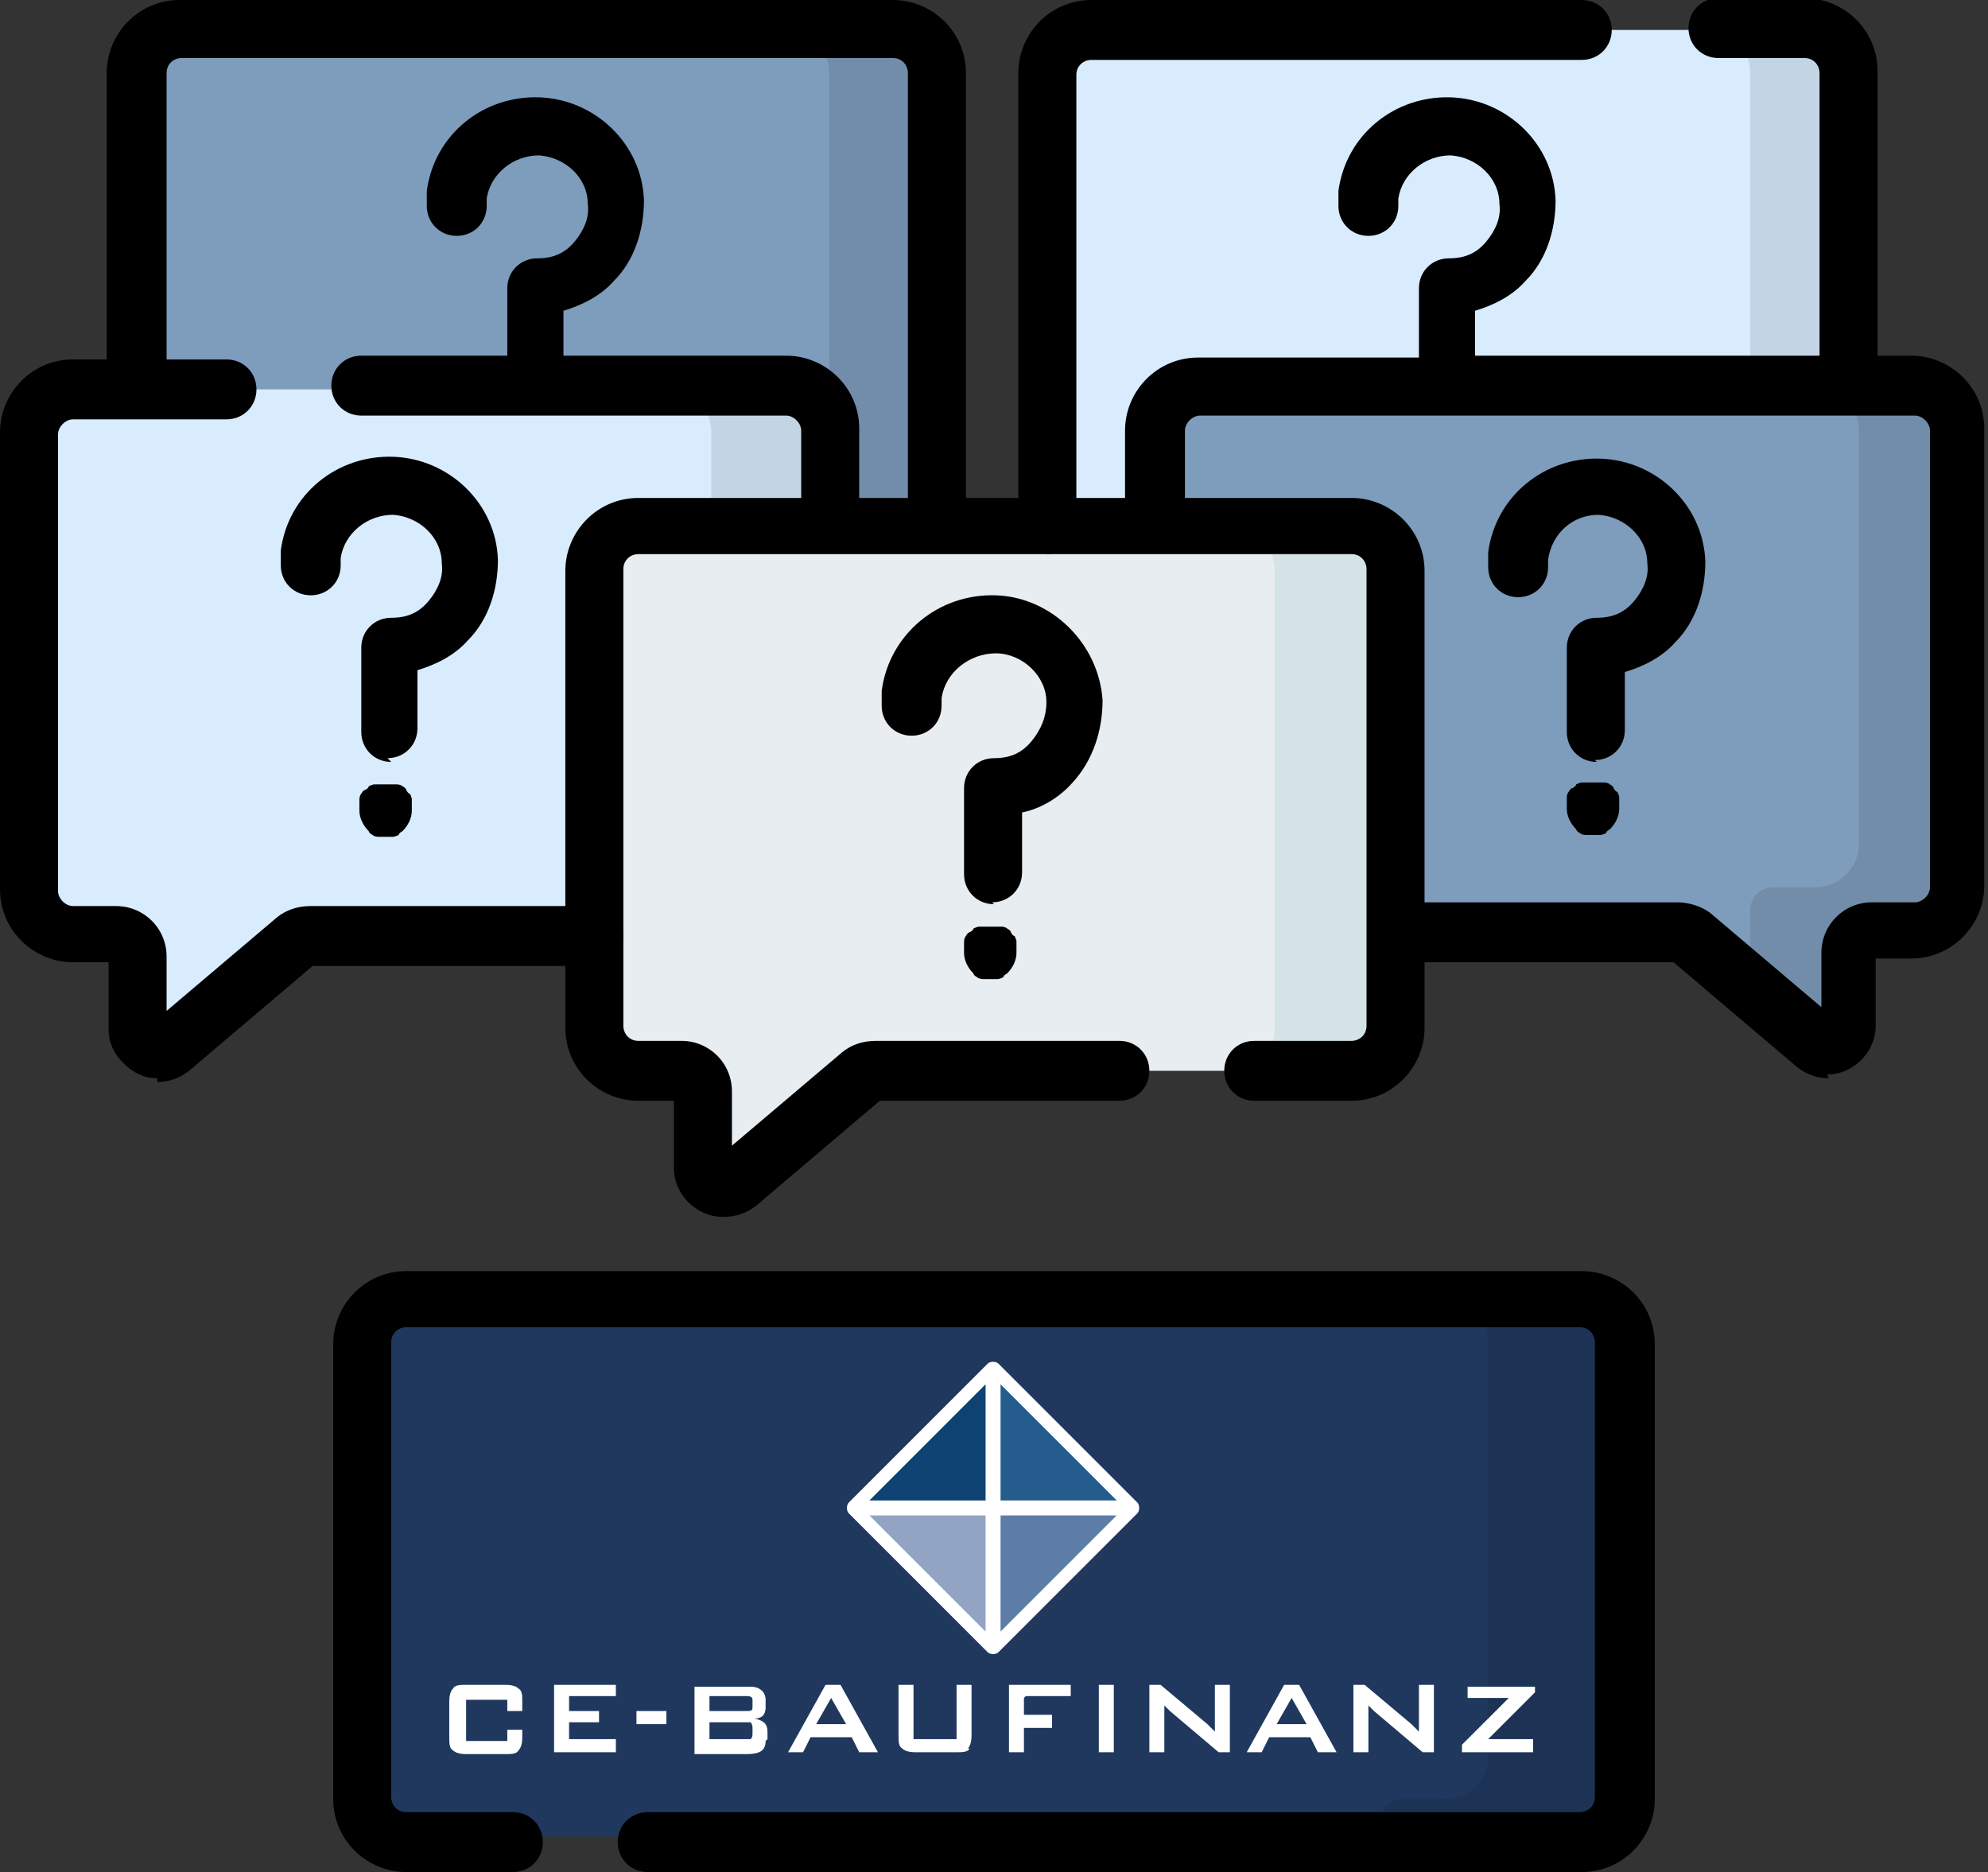
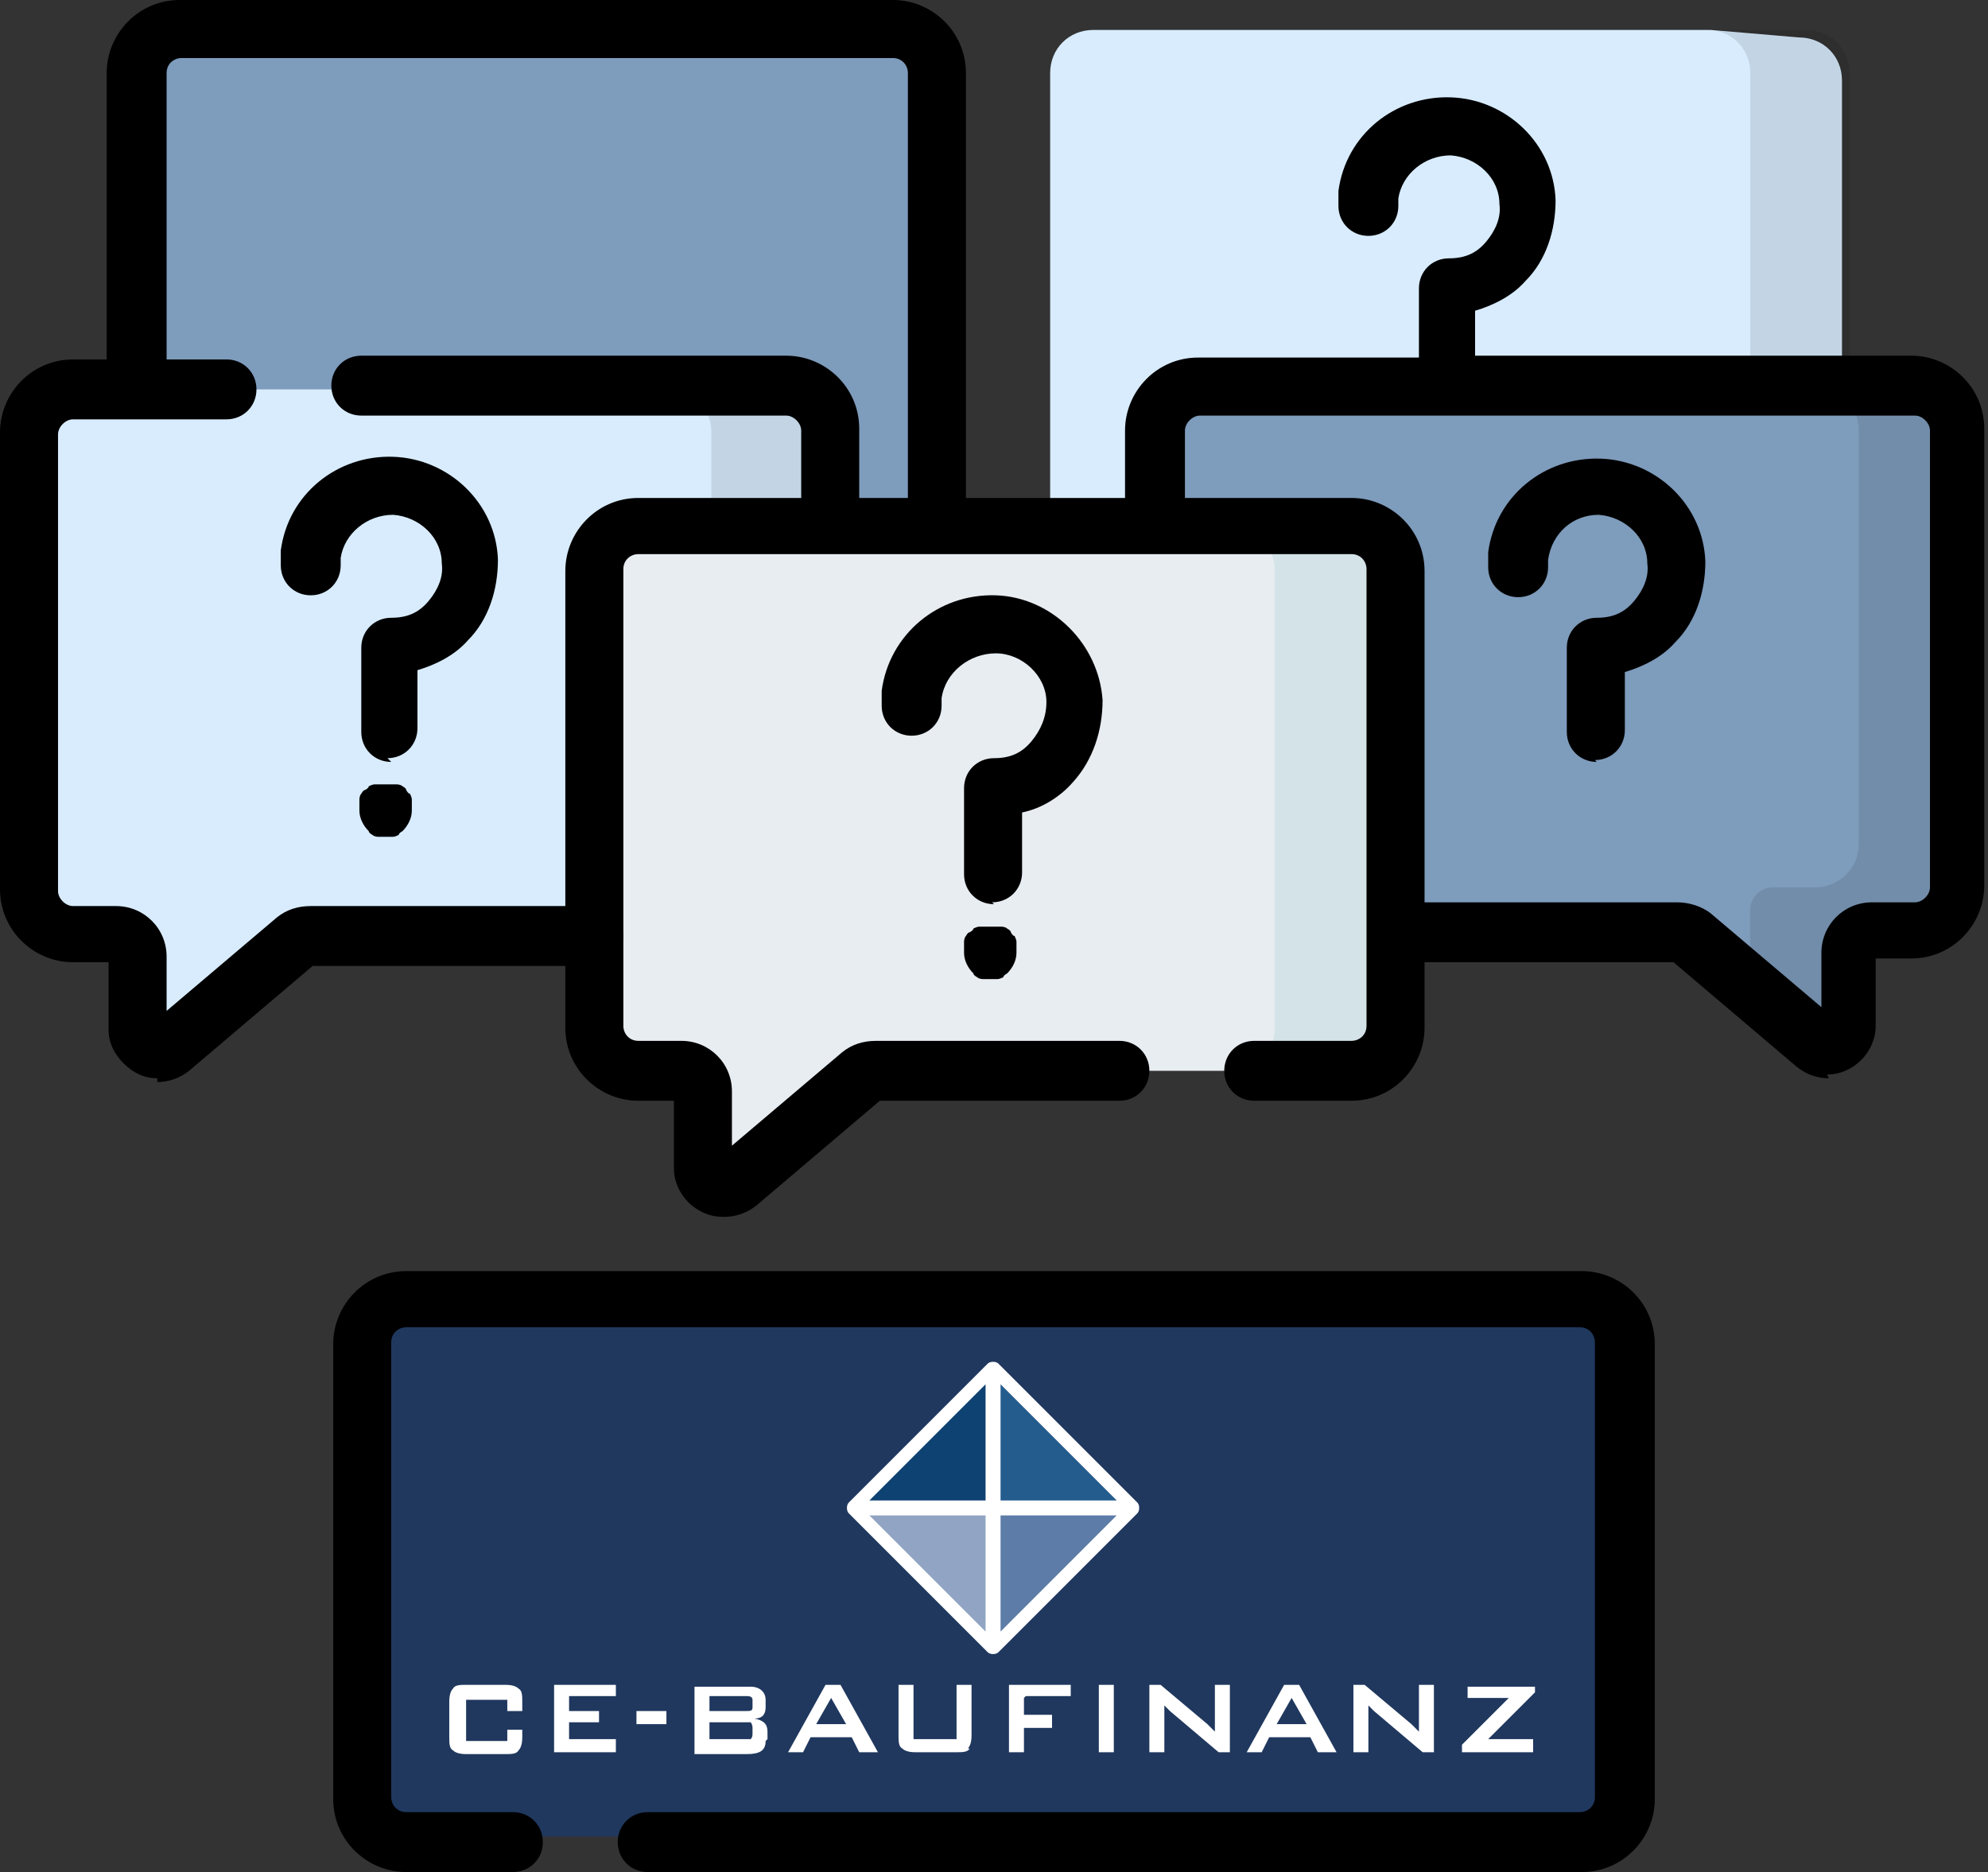
<svg xmlns="http://www.w3.org/2000/svg" id="Ebene_1" version="1.1" viewBox="0 0 106.2 100">
  <rect x="0" y="0" width="106.2" height="100" fill="#333333" stroke="none" />
  <defs>
    <style>
      .st0 {
        fill: #0e4272;
      }

      .st1 {
        fill: none;
        stroke: #fff;
        stroke-linejoin: round;
        stroke-width: .7px;
      }

      .st2 {
        fill: #fff;
      }

      .st3 {
        fill: #5d7da8;
      }

      .st4 {
        fill: #255c8e;
      }

      .st5 {
        fill: #91a4c4;
      }

      .st6 {
        fill: #e8edf2;
      }

      .st7 {
        opacity: .1;
      }

      .st8 {
        fill: #7e9cbc;
      }

      .st9 {
        fill: #d4e3e8;
      }

      .st10 {
        fill: #d8ecfe;
      }

      .st11 {
        fill: #1c3a69;
        opacity: .8;
      }
    </style>
  </defs>
  <path class="st11" d="M79.1,97.7h4.4c1.3,0,2.3-1,2.3-2.3v-23.5c0-1.3-1-2.3-2.3-2.3l-6.8-.4H20.8c-1.3,0-2.3,1-2.3,2.3v24.3c0,1.3,1,2.3,2.3,2.3h48.3l9.9-.4Z" />
-   <path class="st7" d="M79,99.6c0-.6.5-1.2,1.2-1.2h4.4c1.3,0,2.3-1,2.3-2.3v-24.3c0-1.3-1-2.3-2.3-2.3h-7.4c1.3,0,2.3,1,2.3,2.3v22c0,1.3-1,2.3-2.3,2.3h-2.3c-.6,0-1.2.5-1.2,1.2h0v2.3h5.3Z" />
  <path class="st10" d="M96.1,2l-4.7-.4h-33c-1.3,0-2.3,1-2.3,2.3v24.4c0,1.3,1,2.3,2.3,2.3h25.4c.3,0,.5,0,.8.3l3.1,2.6,3.2,2.5c.2.2.4.2.7.2.6,0,1-.3,1-.9v-4c0-.6.5-1.2,1.2-1.2h2.3c1.3,0,2.3-1,2.3-2.3V4.3c0-1.3-1-2.3-2.3-2.3h0Z" />
  <path class="st7" d="M96.5,1.6h-5.3c1.3,0,2.3,1,2.3,2.3v22.1c0,1.3-1.1,2.3-2.3,2.3h-2.3c-.6,0-1.2.5-1.2,1.2h0v4s0,0,0,.1l3.6,3.1c.4.4,1.1.3,1.5-.1.2-.2.2-.4.2-.7v-4c0-.6.5-1.2,1.2-1.2h2.3c1.3,0,2.3-1,2.3-2.3V3.9c0-1.3-1-2.3-2.3-2.3h0Z" />
  <path class="st8" d="M47.4,2l-4.7-.4H9.6c-1.3,0-2.3,1-2.3,2.3v24.4c0,1.3,1,2.3,2.3,2.3h25.4c.3,0,.5,0,.8.3l3.1,2.6,3.2,2.5c.2.2.4.2.7.2.6,0,1-.3,1-.9v-4c0-.6.5-1.2,1.2-1.2h2.3c1.3,0,2.3-1,2.3-2.3V4.3c0-1.3-1-2.3-2.3-2.3h0Z" />
-   <path class="st7" d="M47.8,1.6h-5.8c1.3,0,2.3,1,2.3,2.3v19.2s-1.1,5.2-2.3,5.2h-1.9c-.6,0-1.2.5-1.2,1.2v4s0,0,0,.1l3.6,3.1c.4.4,1.1.3,1.5-.1.2-.2.2-.4.2-.7v-4c0-.6.5-1.2,1.2-1.2h2.3c1.3,0,2.3-1,2.3-2.3V3.9c0-1.3-1-2.3-2.3-2.3h0Z" />
  <path class="st10" d="M41.6,21.2l-5.7-.4H3.9c-1.3,0-2.3,1-2.3,2.3v24.4c0,1.3,1,2.3,2.3,2.3h2.3c.6,0,1.2.5,1.2,1.2v4c0,.6.5,1,1,1,.2,0,.5,0,.7-.2l6.7-5.7c.2-.2.5-.3.8-.3h19.4l5.7-.4c1.3,0,2.3-1,2.3-2.3v-23.6c0-1.3-1-2.3-2.3-2.3h0Z" />
  <path class="st7" d="M42,20.8h-6.3c1.3,0,2.3,1,2.3,2.3v24.4c0,1.3-1,2.3-2.3,2.3h6.3c1.3,0,2.3-1,2.3-2.3v-24.4c0-1.3-1-2.3-2.3-2.3h0Z" />
  <path class="st8" d="M101.9,21.1l-4.7-.4h-33c-1.3,0-2.3,1-2.3,2.3v24.4c0,1.3,1,2.3,2.3,2.3h25.4c.3,0,.5,0,.8.3l3.1,2.6,3.2,2.5c.2.2.4.2.7.2.6,0,1-.3,1-.9v-4c0-.6.5-1.2,1.2-1.2h2.3c1.3,0,2.3-1,2.3-2.3v-23.7c0-1.3-1-2.3-2.3-2.3h0Z" />
  <path class="st7" d="M102.3,20.7h-5.3c1.3,0,2.3,1,2.3,2.3v22.1c0,1.3-1.1,2.3-2.3,2.3h-2.3c-.6,0-1.2.5-1.2,1.2h0v4s0,0,0,.1l3.6,3.1c.4.4,1.1.3,1.5-.1.2-.2.2-.4.2-.7v-4c0-.6.5-1.2,1.2-1.2h2.3c1.3,0,2.3-1,2.3-2.3v-24.4c0-1.3-1-2.3-2.3-2.3h0Z" />
  <path class="st6" d="M71.7,28.6l-5.7-.4h-32.1c-1.3,0-2.3,1-2.3,2.3v24.4c0,1.3,1,2.3,2.3,2.3h2.3c.6,0,1.2.5,1.2,1.2h0v4c0,.6.5,1,1,1,.2,0,.5,0,.7-.2l6.7-5.7c.2-.2.5-.3.8-.3h19.4l5.7-.4c1.3,0,2.3-1,2.3-2.3v-23.6c0-1.3-1-2.3-2.3-2.3h0Z" />
  <path class="st9" d="M72.1,28.2h-6.3c1.3,0,2.3,1,2.3,2.3v24.4c0,1.3-1,2.3-2.3,2.3h6.3c1.3,0,2.3-1,2.3-2.3v-24.4c0-1.3-1-2.3-2.3-2.3Z" />
  <path d="M50.1,29.4c-.9,0-1.6-.7-1.6-1.6V3.9c0-.4-.3-.8-.8-.8H9.7c-.4,0-.8.3-.8.8v16.3c0,.9-.7,1.6-1.6,1.6s-1.6-.7-1.6-1.6V3.9c0-2.1,1.7-3.9,3.9-3.9h38.1c2.1,0,3.9,1.7,3.9,3.9v24c0,.9-.7,1.6-1.6,1.6Z" />
-   <path d="M56,29.4c-.9,0-1.6-.7-1.6-1.6V3.9c0-2.1,1.7-3.9,3.9-3.9h26.2c.9,0,1.6.7,1.6,1.6s-.7,1.6-1.6,1.6h-26.2c-.4,0-.8.3-.8.8v24c0,.9-.7,1.6-1.6,1.6ZM98.8,21.8c-.9,0-1.6-.7-1.6-1.6V3.9c0-.4-.3-.8-.8-.8h-4.6c-.9,0-1.6-.7-1.6-1.6s.7-1.6,1.6-1.6h4.6c2.1,0,3.9,1.7,3.9,3.9v16.4c0,.9-.7,1.6-1.6,1.6ZM28.7,21.5c-.9,0-1.6-.7-1.6-1.6v-4.5c0-.9.7-1.6,1.6-1.6s1.5-.3,2-.9c.5-.6.8-1.3.7-2,0-1.4-1.2-2.5-2.6-2.6-1.4,0-2.6,1-2.8,2.3,0,.1,0,.3,0,.4,0,.9-.7,1.6-1.6,1.6s-1.6-.7-1.6-1.6,0-.5,0-.8c.4-3,3-5.1,6-5,3,.1,5.5,2.5,5.6,5.5,0,1.6-.5,3.2-1.6,4.3-.7.8-1.7,1.3-2.7,1.6v3.1c0,.9-.7,1.6-1.6,1.6Z" />
  <path d="M97.7,57.6c-.6,0-1.2-.2-1.7-.6l-6.6-5.6h-14.6c-.9,0-1.6-.7-1.6-1.6s.7-1.6,1.6-1.6h14.8c.6,0,1.3.2,1.8.6l5.9,5v-2.9c0-1.5,1.2-2.7,2.7-2.7h2.3c.4,0,.8-.4.8-.8v-24.4c0-.4-.4-.8-.8-.8h-38.2c-.4,0-.8.4-.8.8v4.5c0,.9-.7,1.6-1.6,1.6s-1.6-.7-1.6-1.6v-4.5c0-2.1,1.7-3.9,3.9-3.9h11.8v-3.7c0-.9.7-1.6,1.6-1.6s1.5-.3,2-.9c.5-.6.8-1.3.7-2,0-1.4-1.2-2.5-2.6-2.6-1.4,0-2.6,1-2.8,2.3,0,.1,0,.3,0,.4,0,.9-.7,1.6-1.6,1.6s-1.6-.7-1.6-1.6,0-.5,0-.8c.4-3,3-5.1,6-5,3,.1,5.5,2.5,5.6,5.5,0,1.6-.5,3.2-1.6,4.3-.7.8-1.7,1.3-2.7,1.6v2.4h23.3c2.1,0,3.9,1.7,3.9,3.9v24.4c0,2.1-1.7,3.9-3.9,3.9h-1.9v3.6c0,1.4-1.2,2.6-2.6,2.6Z" />
  <path d="M8.4,57.6c-.7,0-1.3-.3-1.8-.8-.5-.5-.8-1.1-.8-1.8v-3.6h-1.9c-2.1,0-3.9-1.7-3.9-3.9v-24.4c0-2.1,1.7-3.9,3.9-3.9h8.2c.9,0,1.6.7,1.6,1.6s-.7,1.6-1.6,1.6H3.9c-.4,0-.8.4-.8.8v24.4c0,.4.4.8.8.8h2.3c1.5,0,2.7,1.2,2.7,2.7v2.9l5.9-5c.5-.4,1.1-.6,1.8-.6h15.1c.9,0,1.6.7,1.6,1.6s-.7,1.6-1.6,1.6h-15l-6.6,5.6c-.5.4-1.1.6-1.7.6h0ZM16.9,51.3h0s0,0,0,0ZM85.3,40.7c-.9,0-1.6-.7-1.6-1.6v-4.5c0-.9.7-1.6,1.6-1.6s1.5-.3,2-.9c.5-.6.8-1.3.7-2,0-1.4-1.2-2.5-2.6-2.6,0,0,0,0,0,0-1.4,0-2.5,1-2.7,2.4,0,.1,0,.3,0,.4,0,.9-.7,1.6-1.6,1.6s-1.6-.7-1.6-1.6,0-.5,0-.8c.4-3,3-5.1,6-5,3,.1,5.5,2.5,5.6,5.5,0,1.6-.5,3.2-1.6,4.3-.7.8-1.7,1.3-2.7,1.6v3.1c0,.9-.7,1.6-1.6,1.6ZM44.4,29.4c-.9,0-1.6-.7-1.6-1.6v-4.8c0-.4-.4-.8-.8-.8h-22.7c-.9,0-1.6-.7-1.6-1.6s.7-1.6,1.6-1.6h22.7c2.1,0,3.9,1.7,3.9,3.9v4.8c0,.9-.7,1.6-1.6,1.6Z" />
  <path d="M38.6,65c-1.4,0-2.6-1.2-2.6-2.6v-3.6h-1.9c-2.1,0-3.9-1.7-3.9-3.9v-24.4c0-2.1,1.7-3.9,3.9-3.9h38.1c2.1,0,3.9,1.7,3.9,3.9v24.4c0,2.1-1.7,3.9-3.9,3.9h-5.2c-.9,0-1.6-.7-1.6-1.6s.7-1.6,1.6-1.6h5.2c.4,0,.8-.3.8-.8v-24.4c0-.4-.3-.8-.8-.8h-38.1c-.4,0-.8.3-.8.8v24.4c0,.4.3.8.8.8h2.3c1.5,0,2.7,1.2,2.7,2.7v2.9l5.9-5c.5-.4,1.1-.6,1.8-.6h13c.9,0,1.6.7,1.6,1.6s-.7,1.6-1.6,1.6h-12.8l-6.6,5.6c-.5.4-1.1.6-1.7.6ZM38.2,62s0,0,0,0h0ZM20.9,40.7c-.9,0-1.6-.7-1.6-1.6v-4.5c0-.9.7-1.6,1.6-1.6s1.5-.3,2-.9c.5-.6.8-1.3.7-2,0-1.4-1.2-2.5-2.6-2.6-1.4,0-2.6,1-2.8,2.3,0,.1,0,.3,0,.4,0,.9-.7,1.6-1.6,1.6s-1.6-.7-1.6-1.6,0-.5,0-.8c.4-3,3-5.1,6-5,3,.1,5.5,2.5,5.6,5.5,0,1.6-.5,3.2-1.6,4.3-.7.8-1.7,1.3-2.7,1.6v3.1c0,.9-.7,1.6-1.6,1.6Z" />
  <path d="M69.6,100h-35c-.9,0-1.6-.7-1.6-1.6s.7-1.6,1.6-1.6h49.8c.4,0,.8-.3.8-.8v-24.3c0-.4-.3-.8-.8-.8H21.7c-.4,0-.8.3-.8.8v24.3c0,.4.3.8.8.8h5.7c.9,0,1.6.7,1.6,1.6s-.7,1.6-1.6,1.6h-5.7c-2.1,0-3.9-1.7-3.9-3.9v-24.3c0-2.1,1.7-3.9,3.9-3.9h62.8c2.1,0,3.9,1.7,3.9,3.9v24.3c0,2.1-1.7,3.9-3.9,3.9h-14.9ZM69.8,100h0,0ZM53.1,48.3c-.9,0-1.6-.7-1.6-1.6v-4.6c0-.9.7-1.6,1.6-1.6s1.5-.3,2-.9c.5-.6.8-1.3.8-2.1,0-1.4-1.3-2.6-2.7-2.6-1.4,0-2.7,1-2.9,2.4,0,.1,0,.3,0,.4,0,.9-.7,1.6-1.6,1.6s-1.6-.7-1.6-1.6,0-.6,0-.8c.4-3,3-5.2,6.1-5.1,3,.1,5.5,2.6,5.7,5.6,0,1.6-.5,3.2-1.6,4.4-.7.8-1.7,1.4-2.7,1.6v3.2c0,.9-.7,1.6-1.6,1.6Z" />
  <path class="st2" d="M27.9,91.2v-.3c0-.3,0-.6-.2-.7-.1-.1-.3-.2-.7-.2h-2.1c-.3,0-.6,0-.7.2-.1.1-.2.3-.2.7v1.9c0,.3,0,.6.2.7.1.1.3.2.7.2h2.1c.3,0,.6,0,.7-.2.1-.1.2-.3.2-.7v-.4h-.8v.6h-2.2v-2.2h2.2v.6h.8ZM29.6,93.6h3.3v-.7h-2.5v-.9h1.6v-.6h-1.6v-.8h2.5v-.6h-3.3s0,3.6,0,3.6ZM34,92.1h1.6v-.7h-1.6v.7ZM40.2,92.6c0,.1,0,.2-.1.3,0,0-.1,0-.3,0h-1.9v-.9h1.9c.1,0,.2,0,.3,0,0,0,.1.1.1.3v.3ZM40.2,91.2c0,.2-.1.2-.4.2h-1.9v-.8h1.9c.2,0,.4,0,.4.2,0,0,0,.3,0,.3ZM41,92.9v-.4c0-.4-.2-.6-.7-.7.4,0,.6-.2.6-.6v-.4c0-.4-.3-.7-.8-.7h-3v3.6h2.8c.7,0,1-.2,1-.7M45.2,92.1h-1.6l.8-1.4s.8,1.4.8,1.4ZM46,93.6h.9l-2-3.6h-.8l-2,3.6h.8l.4-.8h2.2l.4.8h0ZM51.7,93.4c.1-.1.2-.3.2-.7v-2.7h-.8v2.9h-2.3v-2.9h-.8v2.7c0,.3,0,.6.2.7.1.1.3.2.7.2h2.2c.3,0,.6,0,.7-.2M54.8,90.6h2.4v-.6h-3.3v3.6h.8v-1.3h1.5v-.7h-1.5v-.9ZM58.7,93.6h.8v-3.6h-.8v3.6ZM65.1,93.6h.6v-3.6h-.8v1.9c0,0,0,.3,0,.6-.1-.1-.2-.2-.4-.4l-2.5-2.1h-.6v3.6h.8v-1.9c0-.1,0-.3,0-.6.1.1.2.2.3.3,0,0,2.6,2.2,2.6,2.2ZM69.8,92.1h-1.6l.8-1.4s.8,1.4.8,1.4ZM70.5,93.6h.9l-2-3.6h-.8l-2,3.6h.8l.4-.8h2.2l.4.8h0ZM76,93.6h.6v-3.6h-.8v1.9c0,0,0,.3,0,.6-.1-.1-.2-.2-.4-.4l-2.5-2.1h-.6v3.6h.8v-1.9c0-.1,0-.3,0-.6.1.1.2.2.3.3,0,0,2.6,2.2,2.6,2.2ZM82,92.9h-2.5l2.5-2.5v-.3h-3.6v.6h2.2l-2.5,2.5v.4h3.8s0-.7,0-.7Z" />
  <g>
    <polygon class="st3" points="53.1 80.6 53.1 88 60.5 80.6 53.1 80.6" />
    <polygon class="st1" points="53.1 80.6 53.1 88 60.5 80.6 53.1 80.6" />
    <polygon class="st0" points="53 80.5 53 73.1 45.6 80.5 53 80.5" />
    <polygon class="st1" points="53 80.5 53 73.1 45.6 80.5 53 80.5" />
    <polygon class="st4" points="53.1 80.5 60.5 80.5 53.1 73.1 53.1 80.5" />
    <polygon class="st1" points="53.1 80.5 60.5 80.5 53.1 73.1 53.1 80.5" />
    <polygon class="st5" points="53 80.6 45.6 80.6 53 88 53 80.6" />
    <polygon class="st1" points="53 80.6 45.6 80.6 53 88 53 80.6" />
  </g>
  <path d="M20.8,44.7c-.1,0-.2,0-.3,0,0,0-.2,0-.3,0,0,0-.2,0-.3-.1,0,0-.2-.1-.2-.2-.3-.3-.5-.7-.5-1.1s0-.2,0-.3c0,0,0-.2,0-.3,0,0,0-.2.1-.3,0,0,.1-.2.2-.2,0,0,.2-.1.2-.2,0,0,.2-.1.3-.1,0,0,.2,0,.3,0,.2,0,.4,0,.6,0,0,0,.2,0,.3,0,0,0,.2,0,.3.1,0,0,.2.1.2.2,0,0,.1.2.2.2,0,0,.1.2.1.3,0,0,0,.2,0,.3,0,.1,0,.2,0,.3,0,.4-.2.8-.5,1.1,0,0-.2.1-.2.2,0,0-.2.1-.3.1,0,0-.2,0-.3,0-.1,0-.2,0-.3,0Z" />
  <path d="M53.1,52.3c-.1,0-.2,0-.3,0,0,0-.2,0-.3,0,0,0-.2,0-.3-.1,0,0-.2-.1-.2-.2-.3-.3-.5-.7-.5-1.1s0-.2,0-.3c0,0,0-.2,0-.3,0,0,0-.2.1-.3,0,0,.1-.2.2-.2,0,0,.2-.1.2-.2,0,0,.2-.1.3-.1,0,0,.2,0,.3,0,.2,0,.4,0,.6,0,0,0,.2,0,.3,0,0,0,.2,0,.3.1,0,0,.2.1.2.2,0,0,.1.2.2.2,0,0,.1.2.1.3,0,0,0,.2,0,.3,0,.1,0,.2,0,.3,0,.4-.2.8-.5,1.1,0,0-.2.1-.2.2,0,0-.2.1-.3.1,0,0-.2,0-.3,0-.1,0-.2,0-.3,0Z" />
-   <path d="M85.3,44.6c-.1,0-.2,0-.3,0,0,0-.2,0-.3,0,0,0-.2,0-.3-.1,0,0-.2-.1-.2-.2-.3-.3-.5-.7-.5-1.1s0-.2,0-.3c0,0,0-.2,0-.3,0,0,0-.2.1-.3,0,0,.1-.2.2-.2,0,0,.2-.1.2-.2,0,0,.2-.1.3-.1,0,0,.2,0,.3,0,.2,0,.4,0,.6,0,0,0,.2,0,.3,0,0,0,.2,0,.3.1,0,0,.2.1.2.2,0,0,.1.2.2.2,0,0,.1.2.1.3,0,0,0,.2,0,.3,0,.1,0,.2,0,.3,0,.4-.2.8-.5,1.1,0,0-.2.1-.2.2,0,0-.2.1-.3.1,0,0-.2,0-.3,0-.1,0-.2,0-.3,0Z" />
</svg>